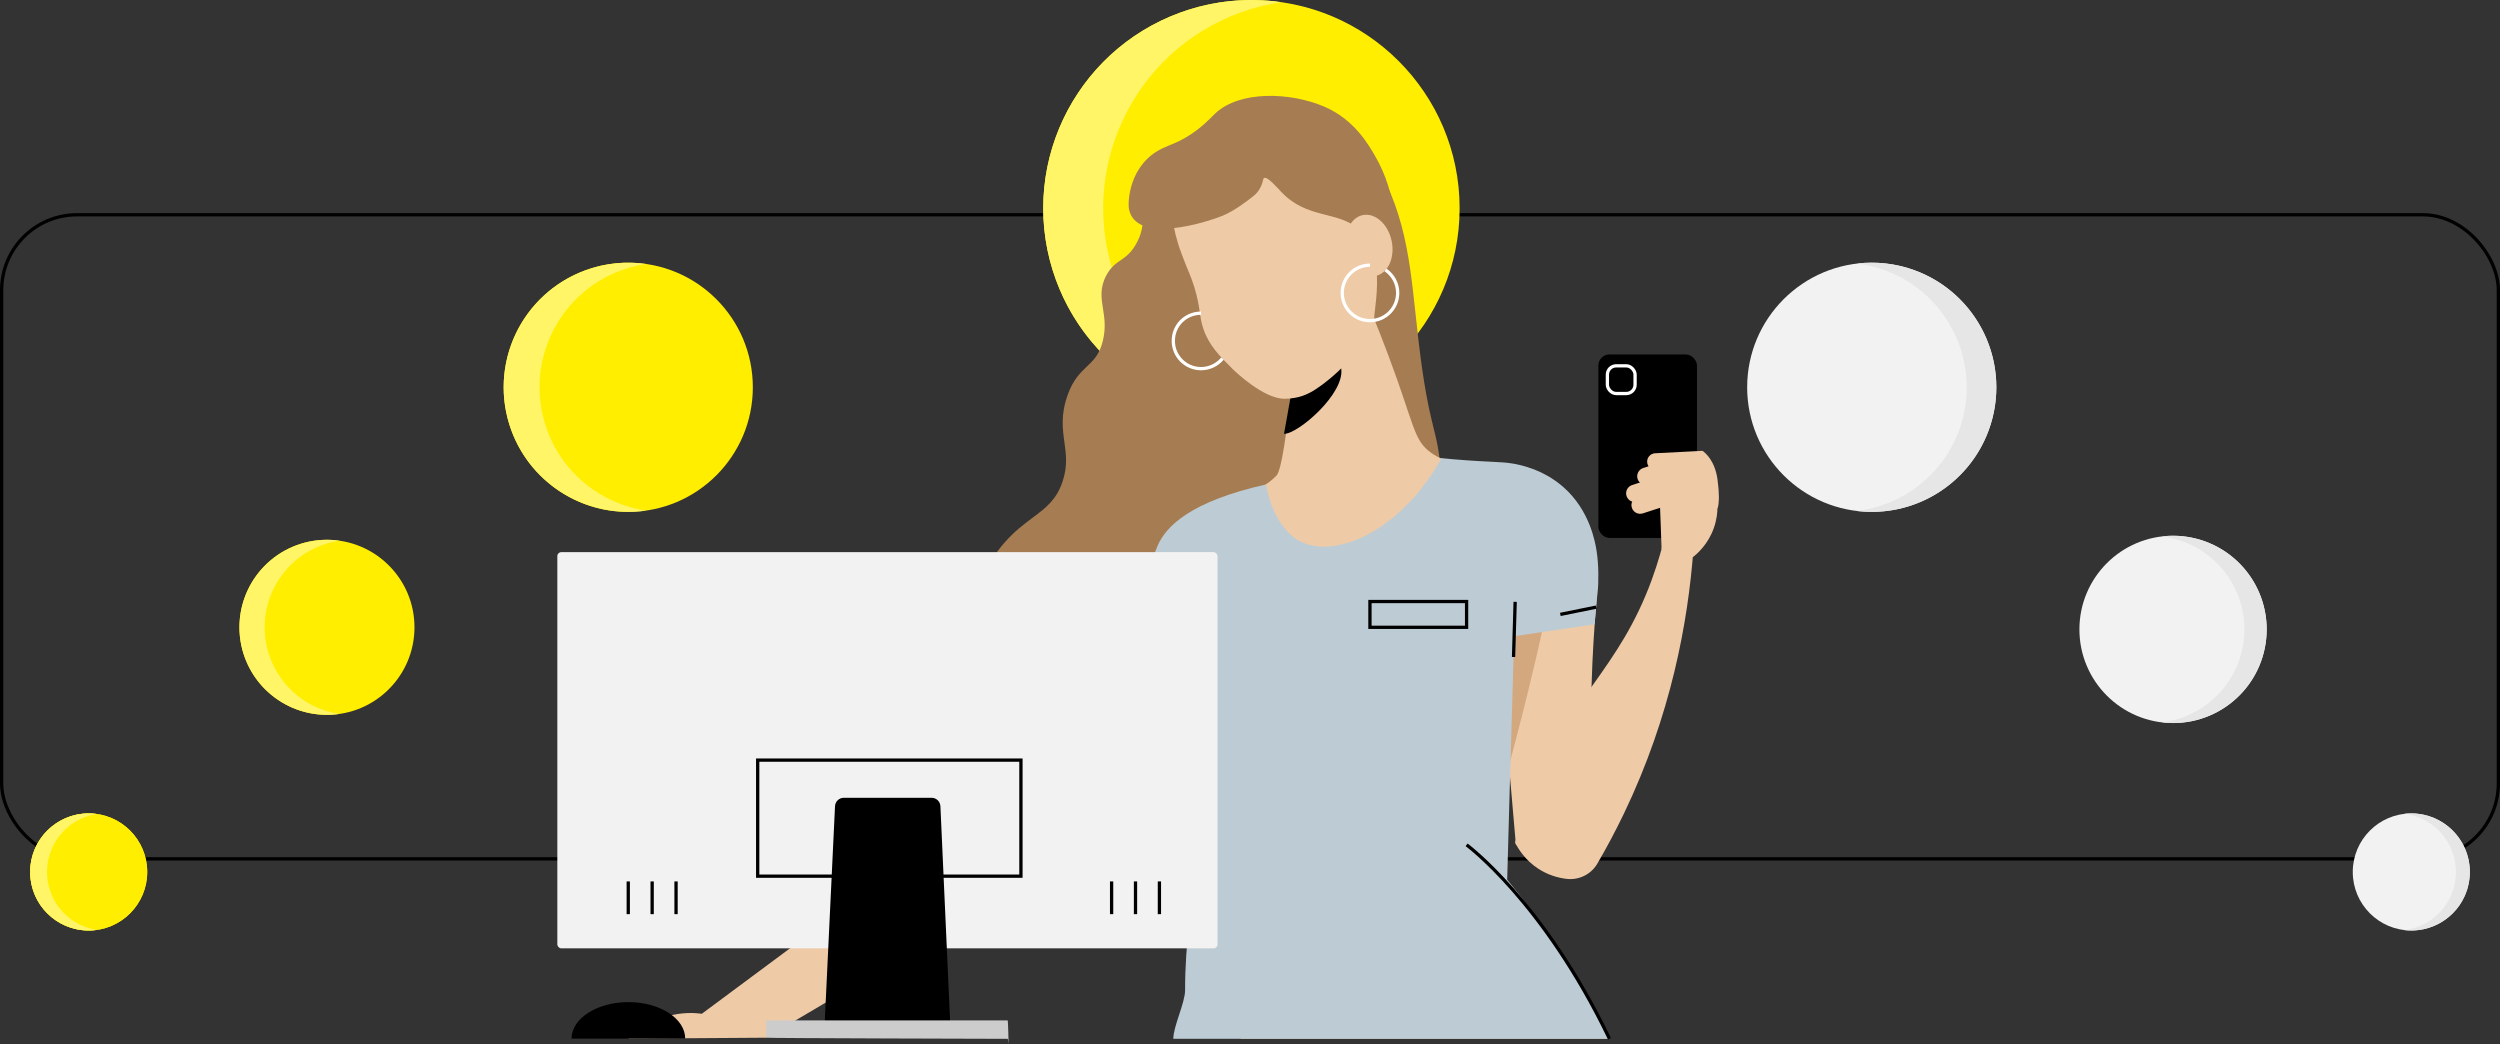
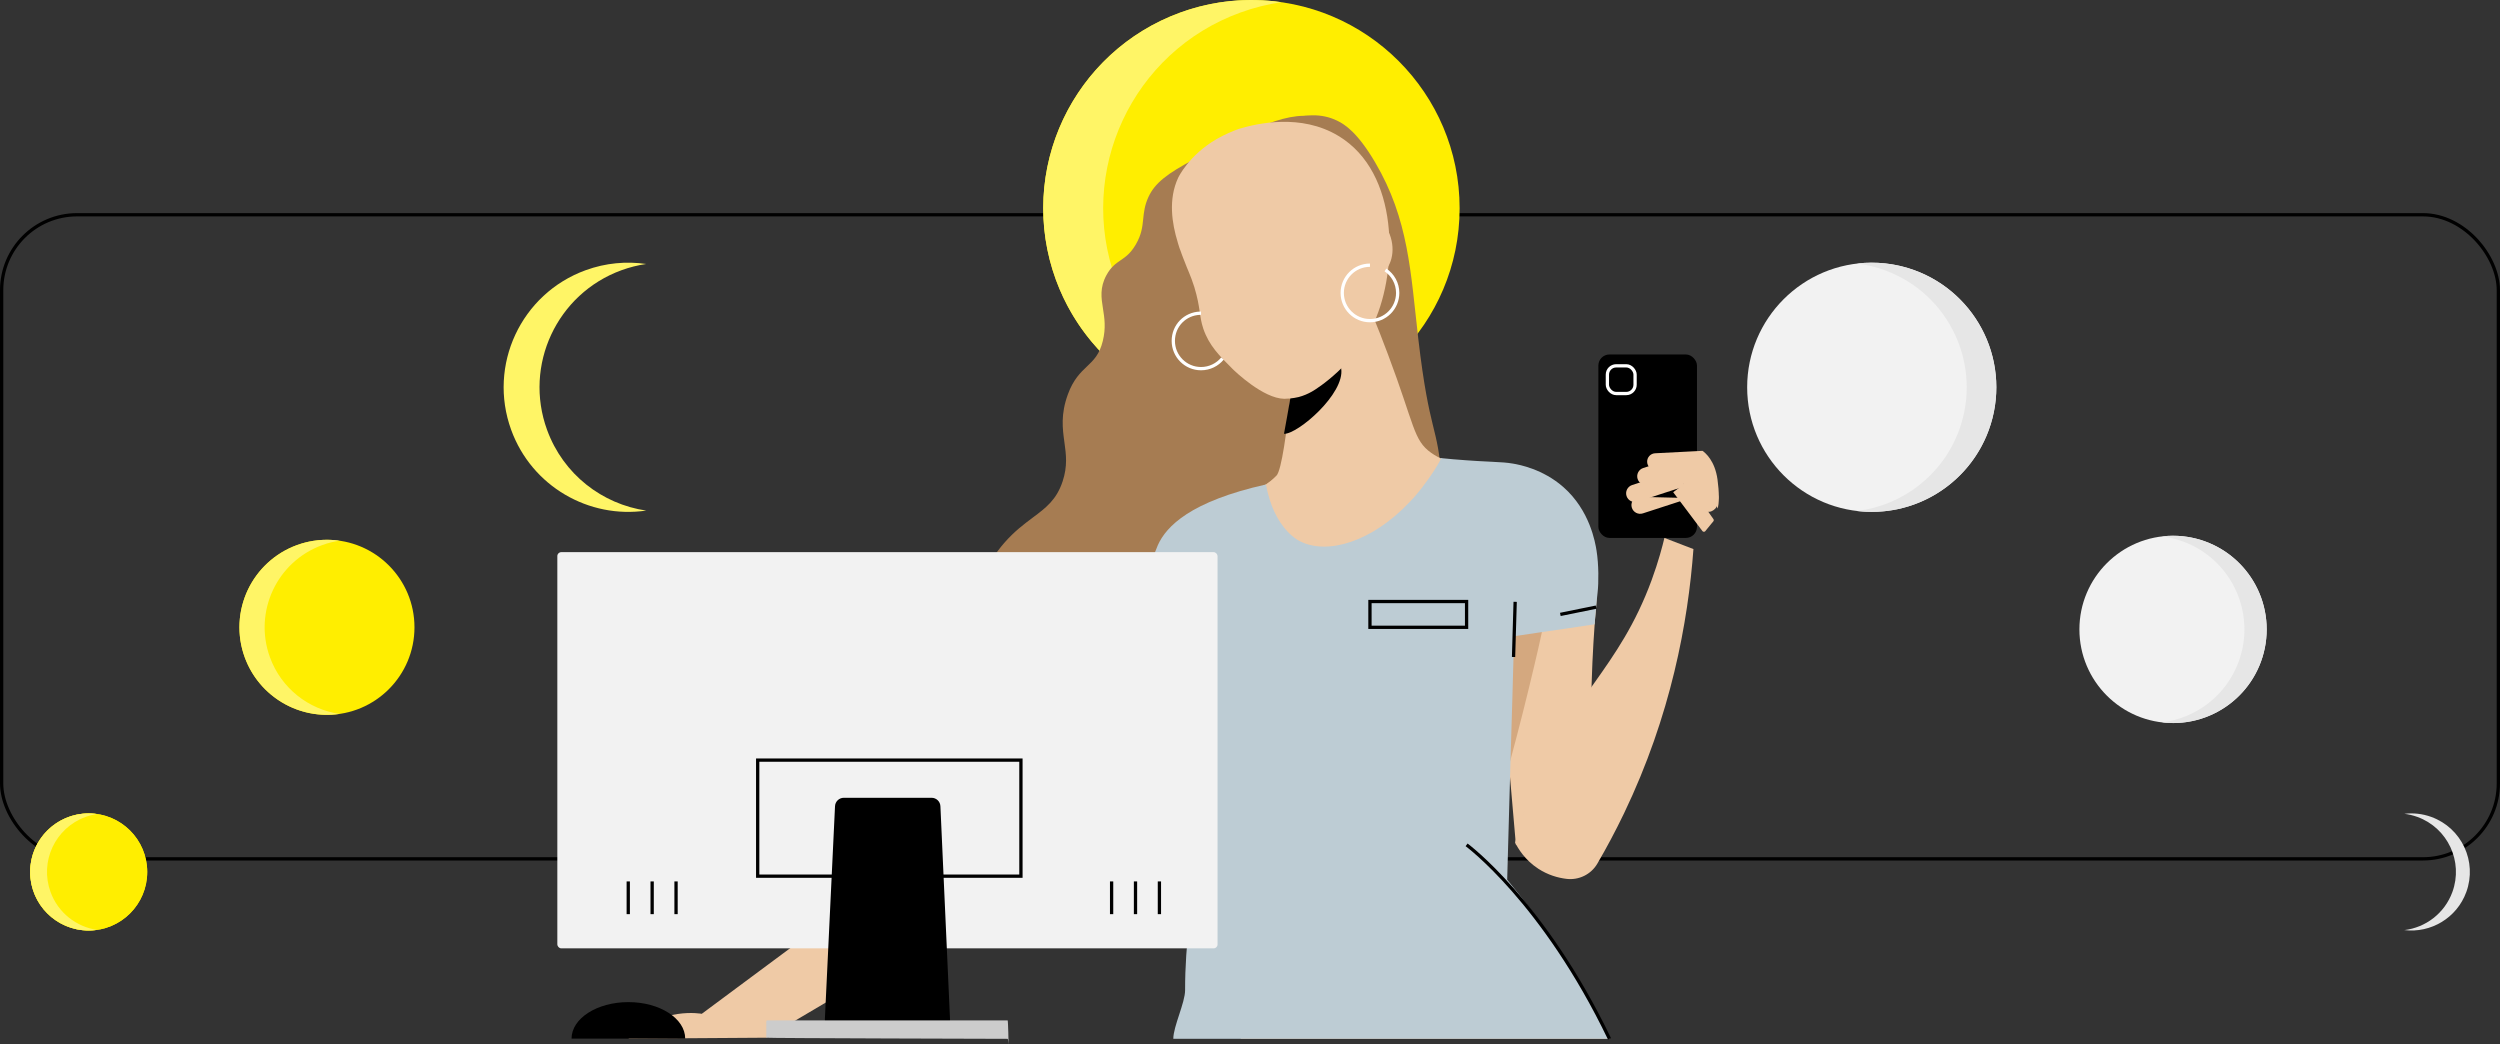
<svg xmlns="http://www.w3.org/2000/svg" id="Capa_2" viewBox="0 0 2279.89 952.41">
  <rect x="0" y="0" width="2279.89" height="952.41" fill="#333333" stroke="none" />
  <defs>
    <style>.cls-1{fill:#e6e6e6;}.cls-2{fill:#efcaa6;}.cls-3{fill:#a67c52;}.cls-4{stroke:#fff;}.cls-4,.cls-5{fill:none;stroke-miterlimit:10;stroke-width:3px;}.cls-6{fill:#d4a87f;}.cls-7{fill:#ccc;}.cls-8{fill:#fe0;}.cls-9{fill:#fff566;}.cls-10{fill:#f2f2f2;}.cls-11{fill:#bdccd4;}.cls-5{stroke:#000;}.cls-12{fill:#fc6454;}</style>
  </defs>
  <g id="Capa_1-2">
    <rect class="cls-5" x="1.5" y="195.85" width="2276.89" height="587.39" rx="68.8" ry="68.8" />
    <circle class="cls-8" cx="1141.25" cy="189.91" r="189.86" />
    <path class="cls-9" d="M1017.54,254.85c-35.86-98.53,14.94-207.49,113.48-243.35,12.41-4.52,24.99-7.65,37.56-9.5-30.09-4.4-61.67-1.63-92.25,9.5-98.53,35.86-149.34,144.81-113.48,243.35,31.35,86.12,118.53,135.78,205.79,122.97-66.87-9.78-126.36-55.02-151.09-122.97Z" />
    <circle class="cls-10" cx="1706.95" cy="353.18" r="113.61" />
    <path class="cls-1" d="M1745.81,246.42c-17.34-6.31-35.21-8.13-52.36-6.07,8.47,1.02,16.96,3.02,25.33,6.07,58.96,21.46,89.36,86.66,67.9,145.62-15.15,41.62-52.1,69.01-93.26,73.97,51.25,6.19,101.88-23.37,120.29-73.97,21.46-58.96-8.94-124.16-67.9-145.62Z" />
    <path class="cls-2" d="M728.51,858.83l-88.53,65.72s-36.71-7.06-66.94,22.63l125.78-.84,141.96-83.91-112.28-3.61Z" />
    <rect x="1457.64" y="323.27" width="89.93" height="167.29" rx="10.1" ry="10.1" />
    <path class="cls-3" d="M1254.39,698.52c-49.26,50.19-128.39,77.2-204.42,61.75-56.74-11.53-140.58-52.56-157.57-129.89-9.37-42.62.9-99.31,33-136.28,22.9-26.37,44.2-28.08,53.8-57.02,10.02-30.2-7.58-45.25,4.76-79.25,9.78-26.95,25.77-23.65,31.94-48.97,6.5-26.68-7.9-39.4,3.19-59.62,7.88-14.37,16.85-11.04,26.62-27.68,10.2-17.39,4.26-27.59,11.71-43.65,5.13-11.06,14.04-19.35,41.52-33.71,57.99-30.31,91.34-48.37,120.66-34.07,6.69,3.27,18.23,10.44,34.33,37.7,30.93,52.38,32.45,100.61,39.49,161.04,10.35,88.82,17.9,77.63,21.29,129.18,5.09,77.42,12.26,186.53-60.33,260.49Z" />
    <path class="cls-3" d="M1085,769.26c-14.63,0-29.23-1.41-43.56-4.33-50.67-10.29-141.22-49.58-159.23-131.52-10.28-46.79,3.49-103.59,33.47-138.13,9.19-10.58,18.17-17.28,26.08-23.2,12.13-9.06,21.71-16.22,27.3-33.09,4.62-13.94,3.18-24.48,1.64-35.63-1.72-12.49-3.5-25.41,3.14-43.68,4.94-13.62,11.57-19.93,17.42-25.5,6.14-5.85,11.44-10.89,14.46-23.26,2.92-11.97,1.51-20.85.15-29.44-1.57-9.89-3.05-19.23,3.24-30.7,4.08-7.44,8.58-10.52,12.92-13.49,4.4-3.01,8.96-6.12,13.72-14.25,5.34-9.1,6.05-16.02,6.8-23.34.63-6.16,1.29-12.53,4.82-20.13,5.73-12.34,16.44-21.1,42.47-34.7l3.56-1.86c55.72-29.14,89.36-46.71,119.03-32.24,7.52,3.67,19.36,11.66,35.23,38.53,27.24,46.14,31.89,89.38,37.29,139.46.79,7.3,1.59,14.76,2.48,22.41,5.43,46.63,10.06,65.47,13.77,80.61,3.3,13.45,5.91,24.08,7.53,48.68,5.2,79.12,12.33,187.48-60.94,262.12-41.73,42.52-102.37,66.67-162.8,66.67Z" />
-     <path class="cls-2" d="M1543.76,508.14c-9.49-2.49-18.98-4.99-28.47-7.48-.61-16.57-1.22-33.15-1.82-49.72,17.15-.52,34.3-1.04,51.45-1.56,1.13,5.09,3.19,17.67-2.02,32.28-5.28,14.8-15.03,23.29-19.14,26.49Z" />
    <path class="cls-2" d="M1138.68,521.23c-1.61,6.62-4.04,13.4-7.42,20.18-29.86,85.88-59.73,171.75-89.75,257.62-20.66-13.72-41.48-27.28-62.31-40.84,7.1-51.65,20.02-111.7,43.26-176.27.81-2.1,1.45-4.04,2.26-6.13,8.88-23.89,18.24-46.17,27.93-66.83,8.55-15.33,19.53-26.47,30.83-33.57l.32-.32c17.43-10.98,35.35-12.59,45.04-6.13,4.04,2.91,7.43,7.59,9.52,13.56,3.55,10.01,4.04,23.73.32,38.74Z" />
    <path class="cls-2" d="M1454.58,564.97c-.16,1.45-.16,2.91-.32,4.36-3.07,42.29-5.17,101.53-1.29,176.91-23.57,8.07-46.97,16.14-70.54,24.21l-6.3-72.64c-3.87-46.81-7.91-93.46-11.94-140.27-1.61-19.53-3.39-39.22-5-58.76.48-3.07.97-6.3,1.45-9.36,3.39-20.34,6.78-40.35,10.01-60.69.16-1.78.48-3.39.81-5.17,8.55.81,23.08,3.55,37.77,12.91,4.04,2.42,21.47,14.04,34.22,41,17.27,36.16,12.43,72.15,11.14,87.49Z" />
    <path class="cls-2" d="M1517.87,490.56l26.47,10.17c-4.9,66.62-20.46,151.72-63.22,240.85-7.82,16.29-16.02,31.62-24.41,46.01-5.75,9.86-16.86,15.27-28.19,13.89-7.78-.95-16.85-3.49-25.7-9.26-12.17-7.93-18.38-18.37-21.12-23.82,5.84-22.66,12.39-39.9,16.5-49.95,33.86-82.8,78.25-108.31,108.04-189.47,6.26-17.05,9.88-31.11,11.63-38.42Z" />
    <path class="cls-6" d="M1468.28,947.37h-336.88c2.42-13.07,5.17-24.54,7.75-34.22,2.1-8.23,4.2-15.34,5.97-20.82,2.42-7.59,3.07-9.2,4.2-12.91,13.24-42.13-1.94-79.9-15.01-133.49-7.75-31.48-14.37-66.51-20.98-99.6-2.26-11.62-4.52-22.6-6.94-33.57-2.26-10.98-4.68-21.47-7.26-31.32-1.45-5.81-2.91-11.46-4.36-16.95-1.61-5.33-3.23-10.49-5-15.33-.48-1.61-1.13-3.07-1.61-4.52,0,0,0-.16-.16-.16-1.45-4.84-2.91-9.85-4.04-15.34-4.2-18.08-5.33-39.06,3.39-56.17.16-.81.65-1.45.97-2.1,8.23-6.94,17.76-10.65,27.6-13.88,1.13-.32,2.42-.81,3.55-1.13,2.1-.65,4.2-1.29,6.3-1.94,2.74-.81,5.49-1.78,8.23-2.58,3.55-1.13,7.1-2.42,10.49-4.04,3.39-1.61,6.78-3.23,10.01-5.49,2.91-1.94,5.81-4.2,8.39-6.78.48-.49.81-.81,1.13-1.13,22.6-5.33,41.97-6.13,55.04-6.62,47.62-1.78,61.34,9.04,82.65,10.82,6.13.48,12.75.32,21.15-1.29.32,0,.81,0,1.13-.16,1.94-.32,4.04-.81,6.13-1.29,16.63-4.04,28.89-7.26,40.52-6.62,3.39,0,6.78.48,10.33,1.45,2.58.65,5.33,1.61,8.07,2.91,2.42,1.13,7.26,3.07,12.91,7.75l.16.16c7.75,6.46,16.95,17.92,23.89,39.06,0,.32.16.81.32,1.13-.16,1.29-.49,2.42-.81,3.71-1.29,6.94-2.74,13.72-4.2,20.82-4.68,23.24-9.69,46.81-15.17,70.7-2.1,9.85-4.36,19.85-6.78,29.86-6.94,29.54-14.2,58.27-21.79,86.36-.48,1.94-.97,3.71-1.45,5.49-10.33,38.58-20.99,75.54-31.96,111.38,25.5,16.3,66.02,46.49,100.4,97.01,1.45,2.26,2.91,4.36,4.2,6.62,4.04,5.81,7.42,11.62,10.65,17.43,3.23,5.65,6.13,11.3,8.88,16.79Z" />
    <path class="cls-12" d="M1081.25,604.84c3.14,27.76,28.2,47.71,55.95,44.57,27.76-3.14,47.71-28.2,44.57-55.95-3.15-27.76-28.2-47.71-55.95-44.57s-47.71,28.2-44.57,55.95Z" />
    <circle class="cls-12" cx="1287.75" cy="581.45" r="50.58" transform="translate(-33.97 1080.88) rotate(-45)" />
    <path class="cls-2" d="M1426.17,480.06c-21.95,3.23-43.74,6.3-65.54,9.36-6.29.97-12.59,1.94-18.89,2.74-67.8,9.85-135.43,19.53-203.06,29.06-5.49.81-11.14,1.61-16.63,2.42-12.75,1.94-25.34,3.71-38.09,5.49-5.33.81-10.65,1.61-15.82,2.26-1.29-12.75-1.13-33.09,10.82-50.36,1.29-2.1,2.91-3.87,4.52-5.65l.32-.32c1.45-1.61,2.91-2.91,4.52-4.2,8.23-6.94,17.76-10.65,27.6-13.88,1.13-.32,2.42-.81,3.55-1.13,2.1-.65,4.2-1.29,6.29-1.94,2.75-.81,5.49-1.78,8.23-2.58,7.1-2.42,14.04-5.17,20.5-9.52,2.91-1.94,5.81-4.2,8.39-6.78.48-.49.81-.81,1.13-1.13,4.84-5,9.52-41.81,12.59-70.22-13.72-15.18,0,.97,0,0,1.78-24.86-4-17.35-8.68-24.13,8.72-4.36,27.08-21.23,37.09-28.49,0-.16.16-.16.16-.16,8.88-6.94,20.5-20.98,34.87-51.01,6.46,14.53,15.66,36.32,25.83,63.6,24.37,64.73,22.92,77.8,39.23,89.43,3.87,2.74,7.75,4.84,11.62,6.13,17.6,6.46,35.83,1.13,54.72,4.36,7.75,1.45,15.82,4.2,23.89,10.01,17.92,12.91,26.47,32.28,30.83,46.65Z" />
    <path d="M1170.94,395.64c.16-.97,5.68-30.99,5.68-31.96,1.78-24.86-14.72-14.69-19.4-21.47,8.72-4.36,37.8-23.89,47.81-31.15,0-.16.16-.16.16-.16,4.2,2.58,15.82,11.3,17.92,25.18,3.55,22.92-39.74,60.05-52.17,59.56Z" />
    <path class="cls-2" d="M1253.29,293.63c-17.43,38.74-52.14,60.85-56.82,63.44-3.71,2.1-7.75,3.87-12.11,5,0,0-6.3,1.61-13.24,1.61-19.21-.32-45.04-25.18-47.13-27.28-11.95-11.95-21.31-21.15-26.63-36.64-4.04-12.27-2.26-18.24-8.23-38.09-3.55-11.14-6.13-15.66-8.88-23.24-.81-2.1-1.78-4.36-2.74-7.1-.16-.48-.32-.97-.48-1.45-1.13-2.58-1.94-5.33-2.91-8.55,0-.16-.16-.48-.16-.65-5.17-16.79-8.72-38.9.48-58.59,0,0,9.52-20.5,35.19-35.35,6.94-4.04,15.01-7.26,15.01-7.26,2.1-.81,4.04-1.61,5.65-2.1,15.82-4.68,56.01-14.21,90.39,6.62,55.69,33.58,54.08,121.71,32.61,169.65Z" />
    <path class="cls-11" d="M1467.8,947.37h-397.8c0-11.3,10.76-32.91,10.76-44.37-.16-85.39,25.3-160.8,25.14-246.35-1.29-.81-6.13-3.87-11.46-9.52-7.26-7.59-15.82-19.69-17.76-36.48-1.45-12.11.97-22.6,4.04-30.67,3.55-8.88,7.91-14.69,9.36-16.46-.48-4.2-.97-8.55-1.29-12.75.32-.48.65-1.13.97-1.61,4.52-7.59,9.04-15.17,13.72-22.76,10.33-17.11,20.66-34.38,30.99-51.49,1.13-1.94,2.26-3.71,3.39-5.65.32-.48.48-.81.81-1.29,5.33-8.72,10.49-17.43,15.82-26.15,1.94,10.01,4.52,18.08,7.59,24.7.81,1.61,1.61,3.23,2.42,4.68,8.56,15.66,18.56,21.15,21.15,22.44,24.86,12.59,65.54.65,100.08-36,1.61-1.78,3.39-3.71,5.17-5.65,3.71-4.36,7.26-8.88,10.81-13.88,4.36-5.97,8.56-12.43,12.27-19.37.16-.16.32-.49.48-.65,3.23,6.13,6.29,12.43,9.52,18.56,1.78,3.23,3.39,6.46,5,9.69.16.16.16.48.32.65,7.59,14.53,15.01,29.22,22.6,43.74,2.58,5.16,5.33,10.33,7.91,15.5,7.26,14.2,14.69,28.41,21.95,42.61-.32,10.49-.65,20.82-.97,31.32-.97,37.61-2.1,75.06-3.23,112.51-.16,5.81-.32,11.46-.48,17.11-.81,30.83-1.78,61.66-2.58,92.49,15.17,18.24,30.67,38.74,45.84,61.82,11.14,16.79,20.98,33.25,29.7,49.07,3.23,5.97,6.3,11.78,9.36,17.43,2.91,5.65,5.65,11.3,8.39,16.79Z" />
-     <path class="cls-3" d="M1253.82,292.42c-3.94-.4,14.28-58.76-15.41-84.01-18.98-16.14-46.47-8.67-69.74-33.18-3.85-4.06-12.95-14.64-15.89-12.88-.42.25-.68.74-.81,1.38-1.2,5.8-4.01,11.15-8.63,14.86-.59.47-1.19.95-1.82,1.44-3.8,2.96-15.55,12.12-26.08,16.5-15.63,6.51-79.68,26.52-85.89-6.01-1.17-6.11-.05-40.92,30.92-55.4,7.11-3.33,12.48-4.77,20.68-9.58,14.67-8.6,22.77-18,27.24-22.19,22.15-20.77,67.94-19.53,99.37-6.05,27.66,11.86,40.61,35.25,46.41,45.23,39.1,67.33,5.08,150.46-.36,149.91Z" />
    <path class="cls-11" d="M1154.5,441.81c-5.33,13.56-10.65,27.12-16.14,40.68-5.33,13.72-10.81,27.44-16.3,41.16-7.59,19.21-15.17,38.58-22.92,57.79-24.7-1.94-49.56-3.71-74.41-5.65,3.1-7.89,7.85-19.93,13.66-34.62,11.09-28.05,16.64-42.08,17.56-44.12,7.7-17.11,29.7-39.83,98.57-55.24Z" />
    <path class="cls-11" d="M1454.58,564.97c0,.09-.1,1.05-.16,2.18-.04.73-.08,1.45-.16,2.18-15.98,2.42-32.12,4.84-48.1,7.1-11.3,1.61-22.44,3.39-33.74,5-2.74-7.91-5.49-15.98-8.23-23.89-7.43-21.79-15.01-43.58-22.44-65.37-9.05-26.57-10.2-36.05-18.89-55.37-3.66-8.13-7.04-14.69-9.41-19.09,2.78.29,6.98.71,12.1,1.14,35.3,2.94,42.65,1.94,54.36,3.96,5.68.98,27.09,4.94,45.77,21.34,24.36,21.4,29.13,50.86,30.27,57.84,2.1,12.96,2,29.39.99,38.34,0,0-1.58,14.03-2.36,24.63Z" />
-     <path class="cls-2" d="M1541.18,454.22l-42.96,13.96c-4.18,1.36-8.67-.93-10.03-5.11-1.36-4.18.93-8.67,5.11-10.03l42.96-13.96,4.92,15.14Z" />
+     <path class="cls-2" d="M1541.18,454.22l-42.96,13.96c-4.18,1.36-8.67-.93-10.03-5.11-1.36-4.18.93-8.67,5.11-10.03Z" />
    <path class="cls-2" d="M1538.59,439.3l23.94,34.03c.58.77.43,1.87-.35,2.45l-7.23,8.84c-.77.58-1.87.43-2.45-.35l-26.63-35.4,12.72-9.57Z" />
    <path class="cls-2" d="M1531.41,428.36c.71-.28,1.43-.48,2.14-.61,13.81-2.5,28.39,21.65,31.23,26.5.3.4,1.84,2.53,1.42,5.52-.27,1.89-1.25,3.67-2.9,4.91l-.82.62c-3.29,2.47-7.95,1.81-10.43-1.47l-23.21-30.85,2.56-4.61Z" />
    <path class="cls-2" d="M1541.52,412.83c1.84,1.13,3.69,2.42,5.51,3.91,13.03,10.64,17.74,25.49,19.61,34.33.17.46,1.06,2.95-.19,5.7-.79,1.74-2.23,3.17-4.16,3.9l-.96.36c-3.85,1.45-8.14-.5-9.59-4.34l-13.6-36.13c1.13-2.58,2.25-5.15,3.38-7.73Z" />
    <path class="cls-2" d="M1536.33,443.5l-42.96,13.96c-4.18,1.36-8.67-.93-10.03-5.11-1.36-4.18.93-8.67,5.11-10.03l42.96-13.96,4.92,15.14Z" />
    <path class="cls-2" d="M1546.44,427.97l-42.96,13.96c-4.18,1.36-8.67-.93-10.03-5.11-1.36-4.18.93-8.67,5.11-10.03l42.96-13.96,4.92,15.14Z" />
    <path class="cls-2" d="M1553.44,426.4l-43.29,2.22c-4.21.22-7.8-3.02-8.02-7.24-.22-4.21,3.02-7.8,7.24-8.02l43.29-2.22c2.6,1.94,11.22,8.91,13.62,26.03,1.58,11.29,1.74,22.8-.03,26.59-4.27-12.45-8.53-24.9-12.8-37.36Z" />
    <path class="cls-2" d="M1269.07,219.48c3.32,15.3-3.15,29.69-14.44,32.13s-23.13-7.97-26.45-23.27c-3.32-15.3,3.15-29.69,14.44-32.14,11.29-2.45,23.13,7.97,26.45,23.28Z" />
    <rect class="cls-4" x="1465.86" y="333.62" width="25.26" height="25.26" rx="8.02" ry="8.02" />
    <rect class="cls-10" x="508.26" y="503.54" width="602.09" height="361.32" rx="3.56" ry="3.56" />
    <rect class="cls-5" x="690.98" y="693.19" width="240.06" height="105.84" />
    <path d="M858.35,938.03h-98.07c-4.6,0-8.26-3.84-8.04-8.43l9.26-194.39c.2-4.29,3.74-7.67,8.04-7.67h80.04c4.31,0,7.85,3.39,8.04,7.69l8.77,194.39c.21,4.58-3.45,8.41-8.04,8.41Z" />
    <path class="cls-7" d="M918.93,930.58c.46,0,.84,21.8.84,21.8,0,.46-.37-5.01-.84-5.01,0,0-220.1-.56-220.1-1.02v-14.93c0-.46.37-.84.84-.84h219.26Z" />
    <path d="M521.23,947.18c0-18.39,23.2-33.3,51.82-33.3s51.82,14.91,51.82,33.3" />
    <circle class="cls-8" cx="80.88" cy="795.19" r="53.39" />
    <circle class="cls-8" cx="80.88" cy="795.19" r="53.39" />
    <path class="cls-9" d="M46.09,813.45c-10.09-27.71,4.2-58.35,31.91-68.44,3.49-1.27,7.03-2.15,10.56-2.67-8.46-1.24-17.34-.46-25.94,2.67-27.71,10.09-42,40.73-31.91,68.44,8.82,24.22,33.33,38.18,57.87,34.58-18.8-2.75-35.54-15.47-42.49-34.58Z" />
    <circle class="cls-8" cx="298.17" cy="572.08" r="79.81" />
    <path class="cls-9" d="M246.17,599.38c-15.08-41.42,6.28-87.22,47.7-102.29,5.22-1.9,10.5-3.22,15.79-3.99-12.65-1.85-25.92-.69-38.78,3.99-41.42,15.08-62.77,60.87-47.7,102.29,13.18,36.2,49.82,57.07,86.5,51.69-28.11-4.11-53.12-23.13-63.51-51.69Z" />
-     <circle class="cls-8" cx="572.94" cy="353.18" r="113.61" />
    <path class="cls-9" d="M498.9,392.04c-21.46-58.96,8.94-124.16,67.9-145.62,7.43-2.7,14.95-4.58,22.48-5.68-18.01-2.63-36.91-.98-55.2,5.68-58.96,21.46-89.36,86.66-67.9,145.62,18.76,51.54,70.93,81.25,123.14,73.59-40.01-5.85-75.61-32.92-90.41-73.59Z" />
    <circle class="cls-10" cx="1981.72" cy="573.99" r="85.39" />
    <path class="cls-1" d="M2010.92,493.74c-13.03-4.74-26.47-6.11-39.36-4.56,6.37.77,12.75,2.27,19.04,4.56,44.32,16.13,67.17,65.13,51.04,109.45-11.39,31.29-39.16,51.87-70.1,55.6,38.52,4.65,76.57-17.57,90.41-55.6,16.13-44.32-6.72-93.32-51.04-109.45Z" />
-     <circle class="cls-10" cx="2199.01" cy="795.19" r="53.39" />
    <path class="cls-1" d="M2217.27,745.01c-8.15-2.97-16.55-3.82-24.61-2.85,3.98.48,7.97,1.42,11.9,2.85,27.71,10.09,42,40.73,31.91,68.44-7.12,19.56-24.48,32.43-43.83,34.76,24.09,2.91,47.88-10.98,56.53-34.76,10.09-27.71-4.2-58.35-31.91-68.44Z" />
    <path class="cls-4" d="M1114.81,326.99c-4.64,5.62-11.66,9.2-19.52,9.2-13.97,0-25.29-11.32-25.29-25.29s10.78-24.74,24.27-25.27c.34-.01.68-.02,1.02-.02" />
    <rect class="cls-5" x="1249.34" y="548.56" width="88.12" height="23.52" />
    <line class="cls-5" x1="1013.74" y1="803.82" x2="1013.74" y2="833.67" />
    <line class="cls-5" x1="1035.53" y1="803.82" x2="1035.53" y2="833.67" />
    <line class="cls-5" x1="1057.33" y1="803.82" x2="1057.33" y2="833.67" />
    <line class="cls-5" x1="572.94" y1="803.82" x2="572.94" y2="833.67" />
    <line class="cls-5" x1="594.73" y1="803.82" x2="594.73" y2="833.67" />
    <line class="cls-5" x1="616.52" y1="803.82" x2="616.52" y2="833.67" />
    <line class="cls-5" x1="1381.76" y1="548.83" x2="1380.29" y2="599.15" />
    <line class="cls-5" x1="1422.96" y1="560.32" x2="1455.56" y2="553.69" />
    <path class="cls-4" d="M1263.48,246.16c6.73,4.55,11.15,12.24,11.15,20.97,0,13.97-11.32,25.29-25.29,25.29s-25.29-11.32-25.29-25.29,11.32-25.29,25.29-25.29" />
    <path class="cls-5" d="M1337.46,770.46s69.98,51.48,130.34,176.91" />
  </g>
</svg>